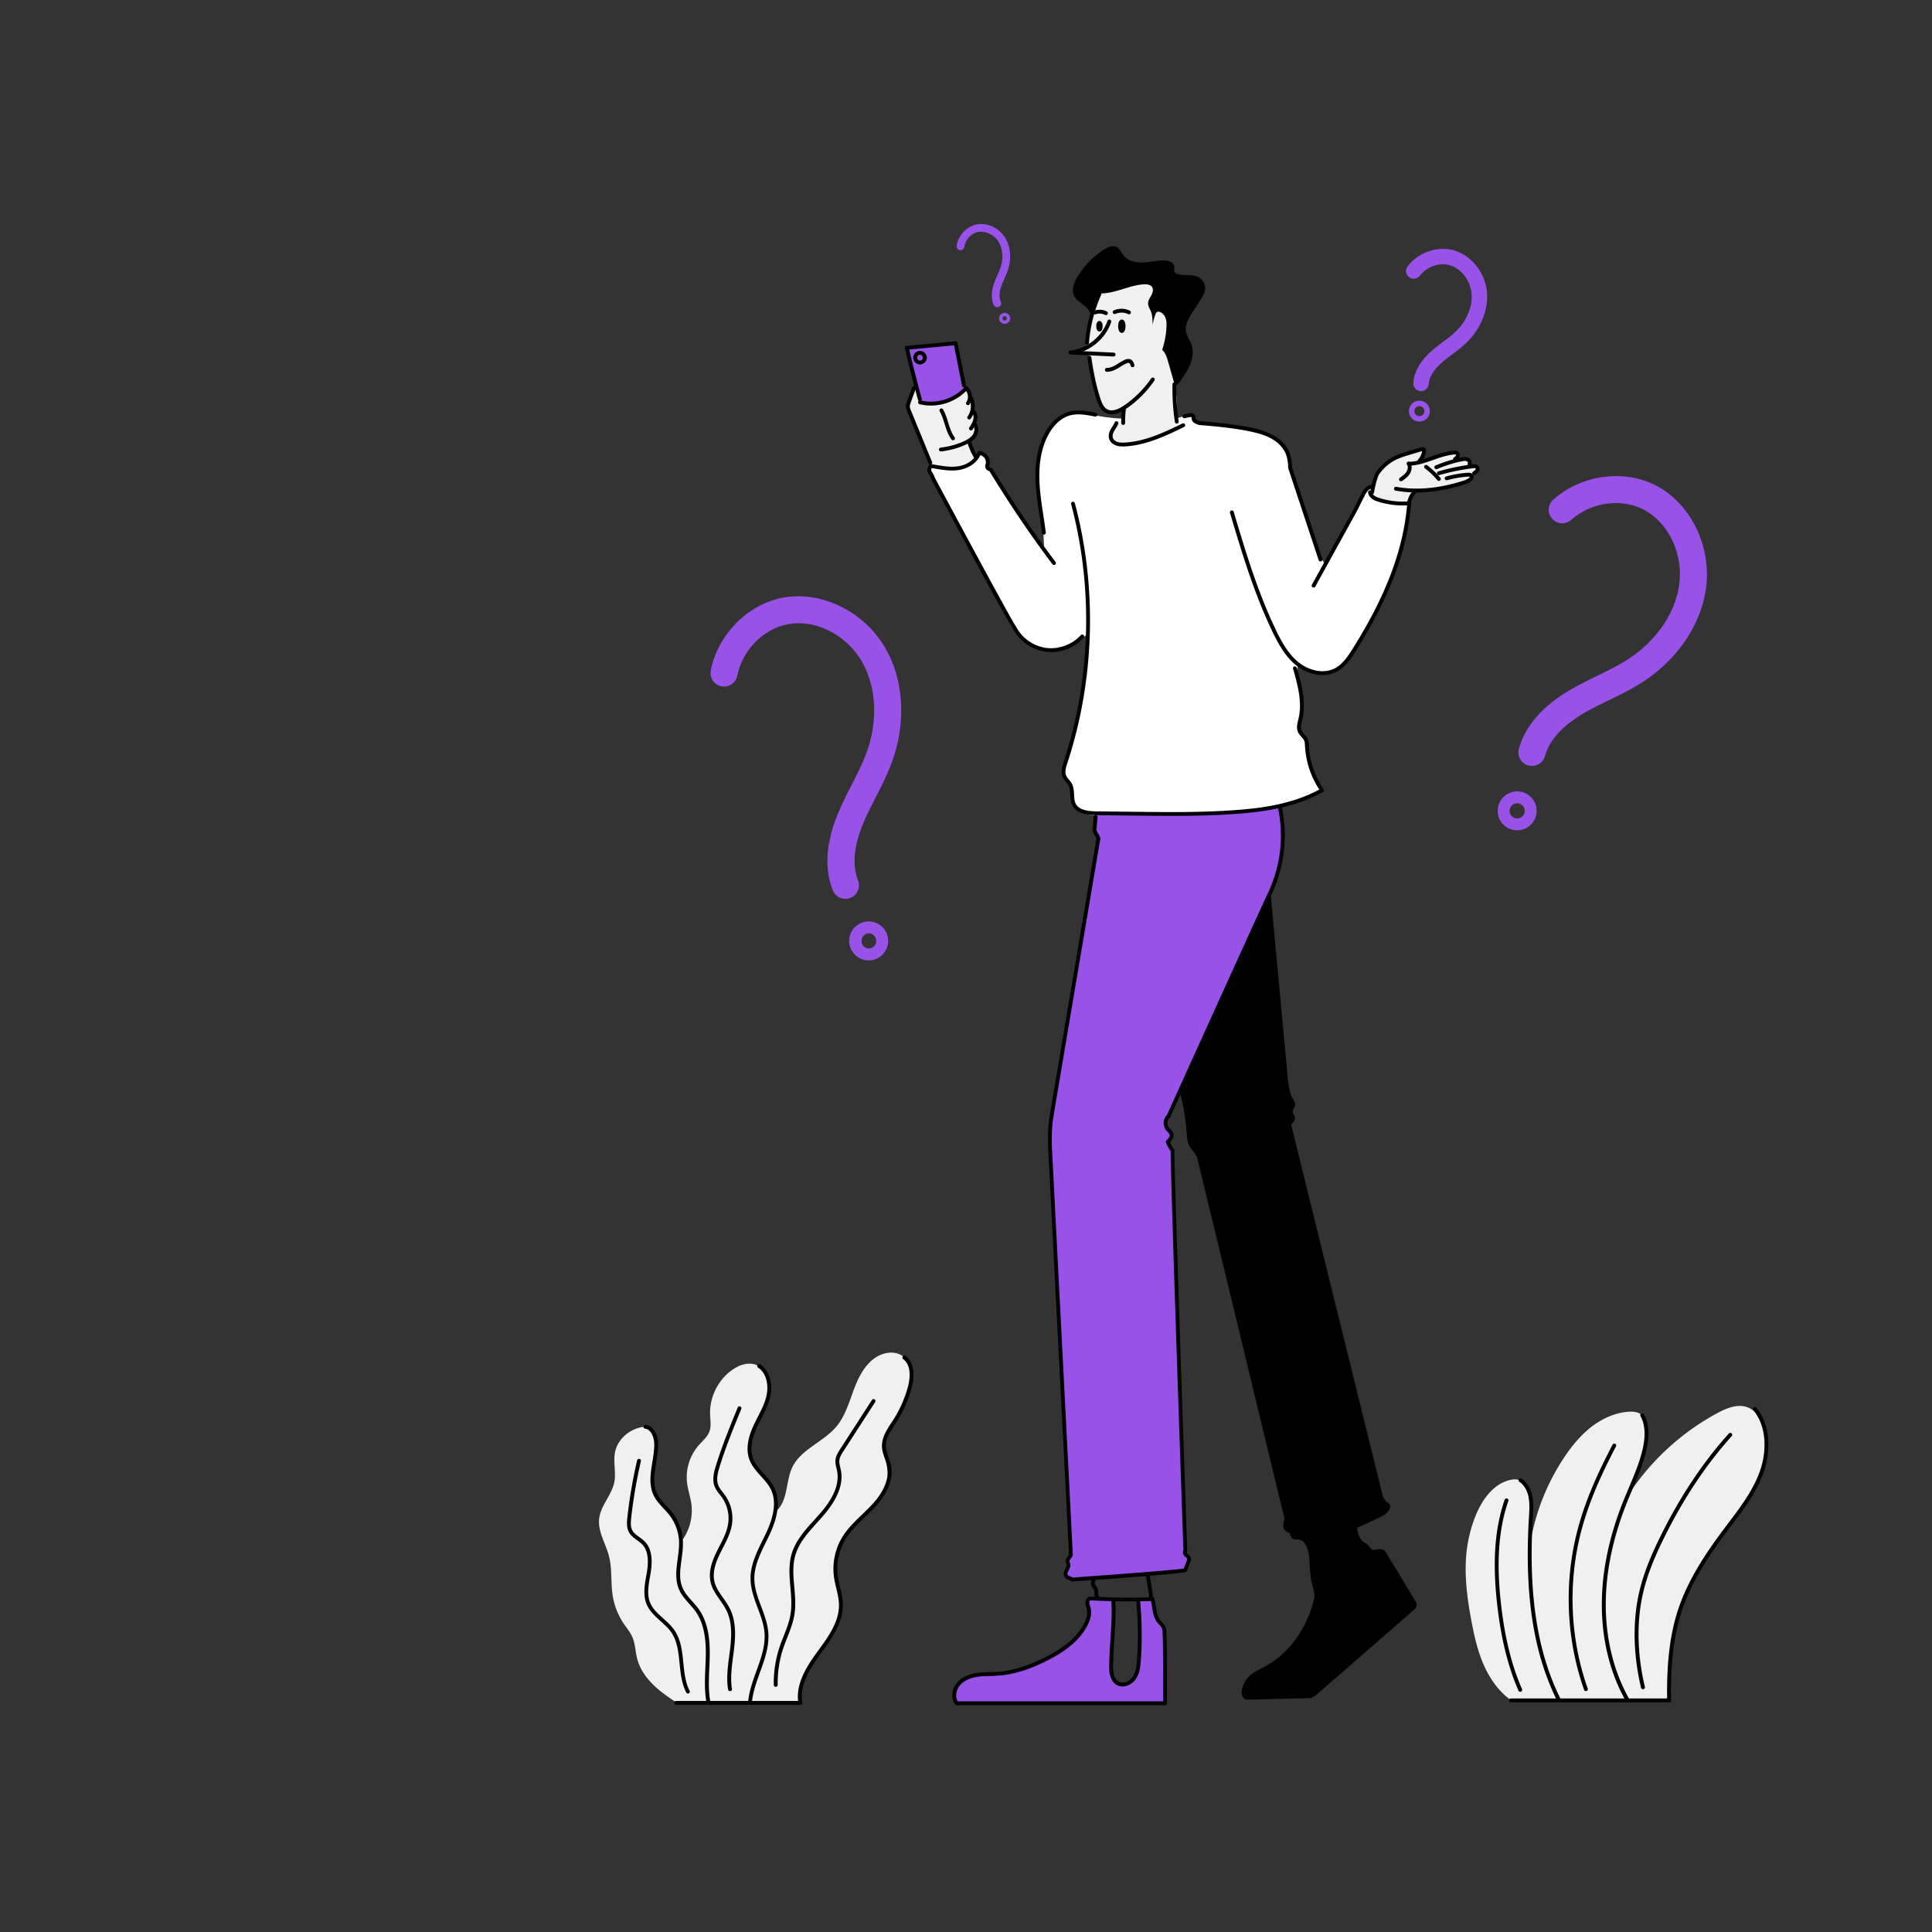
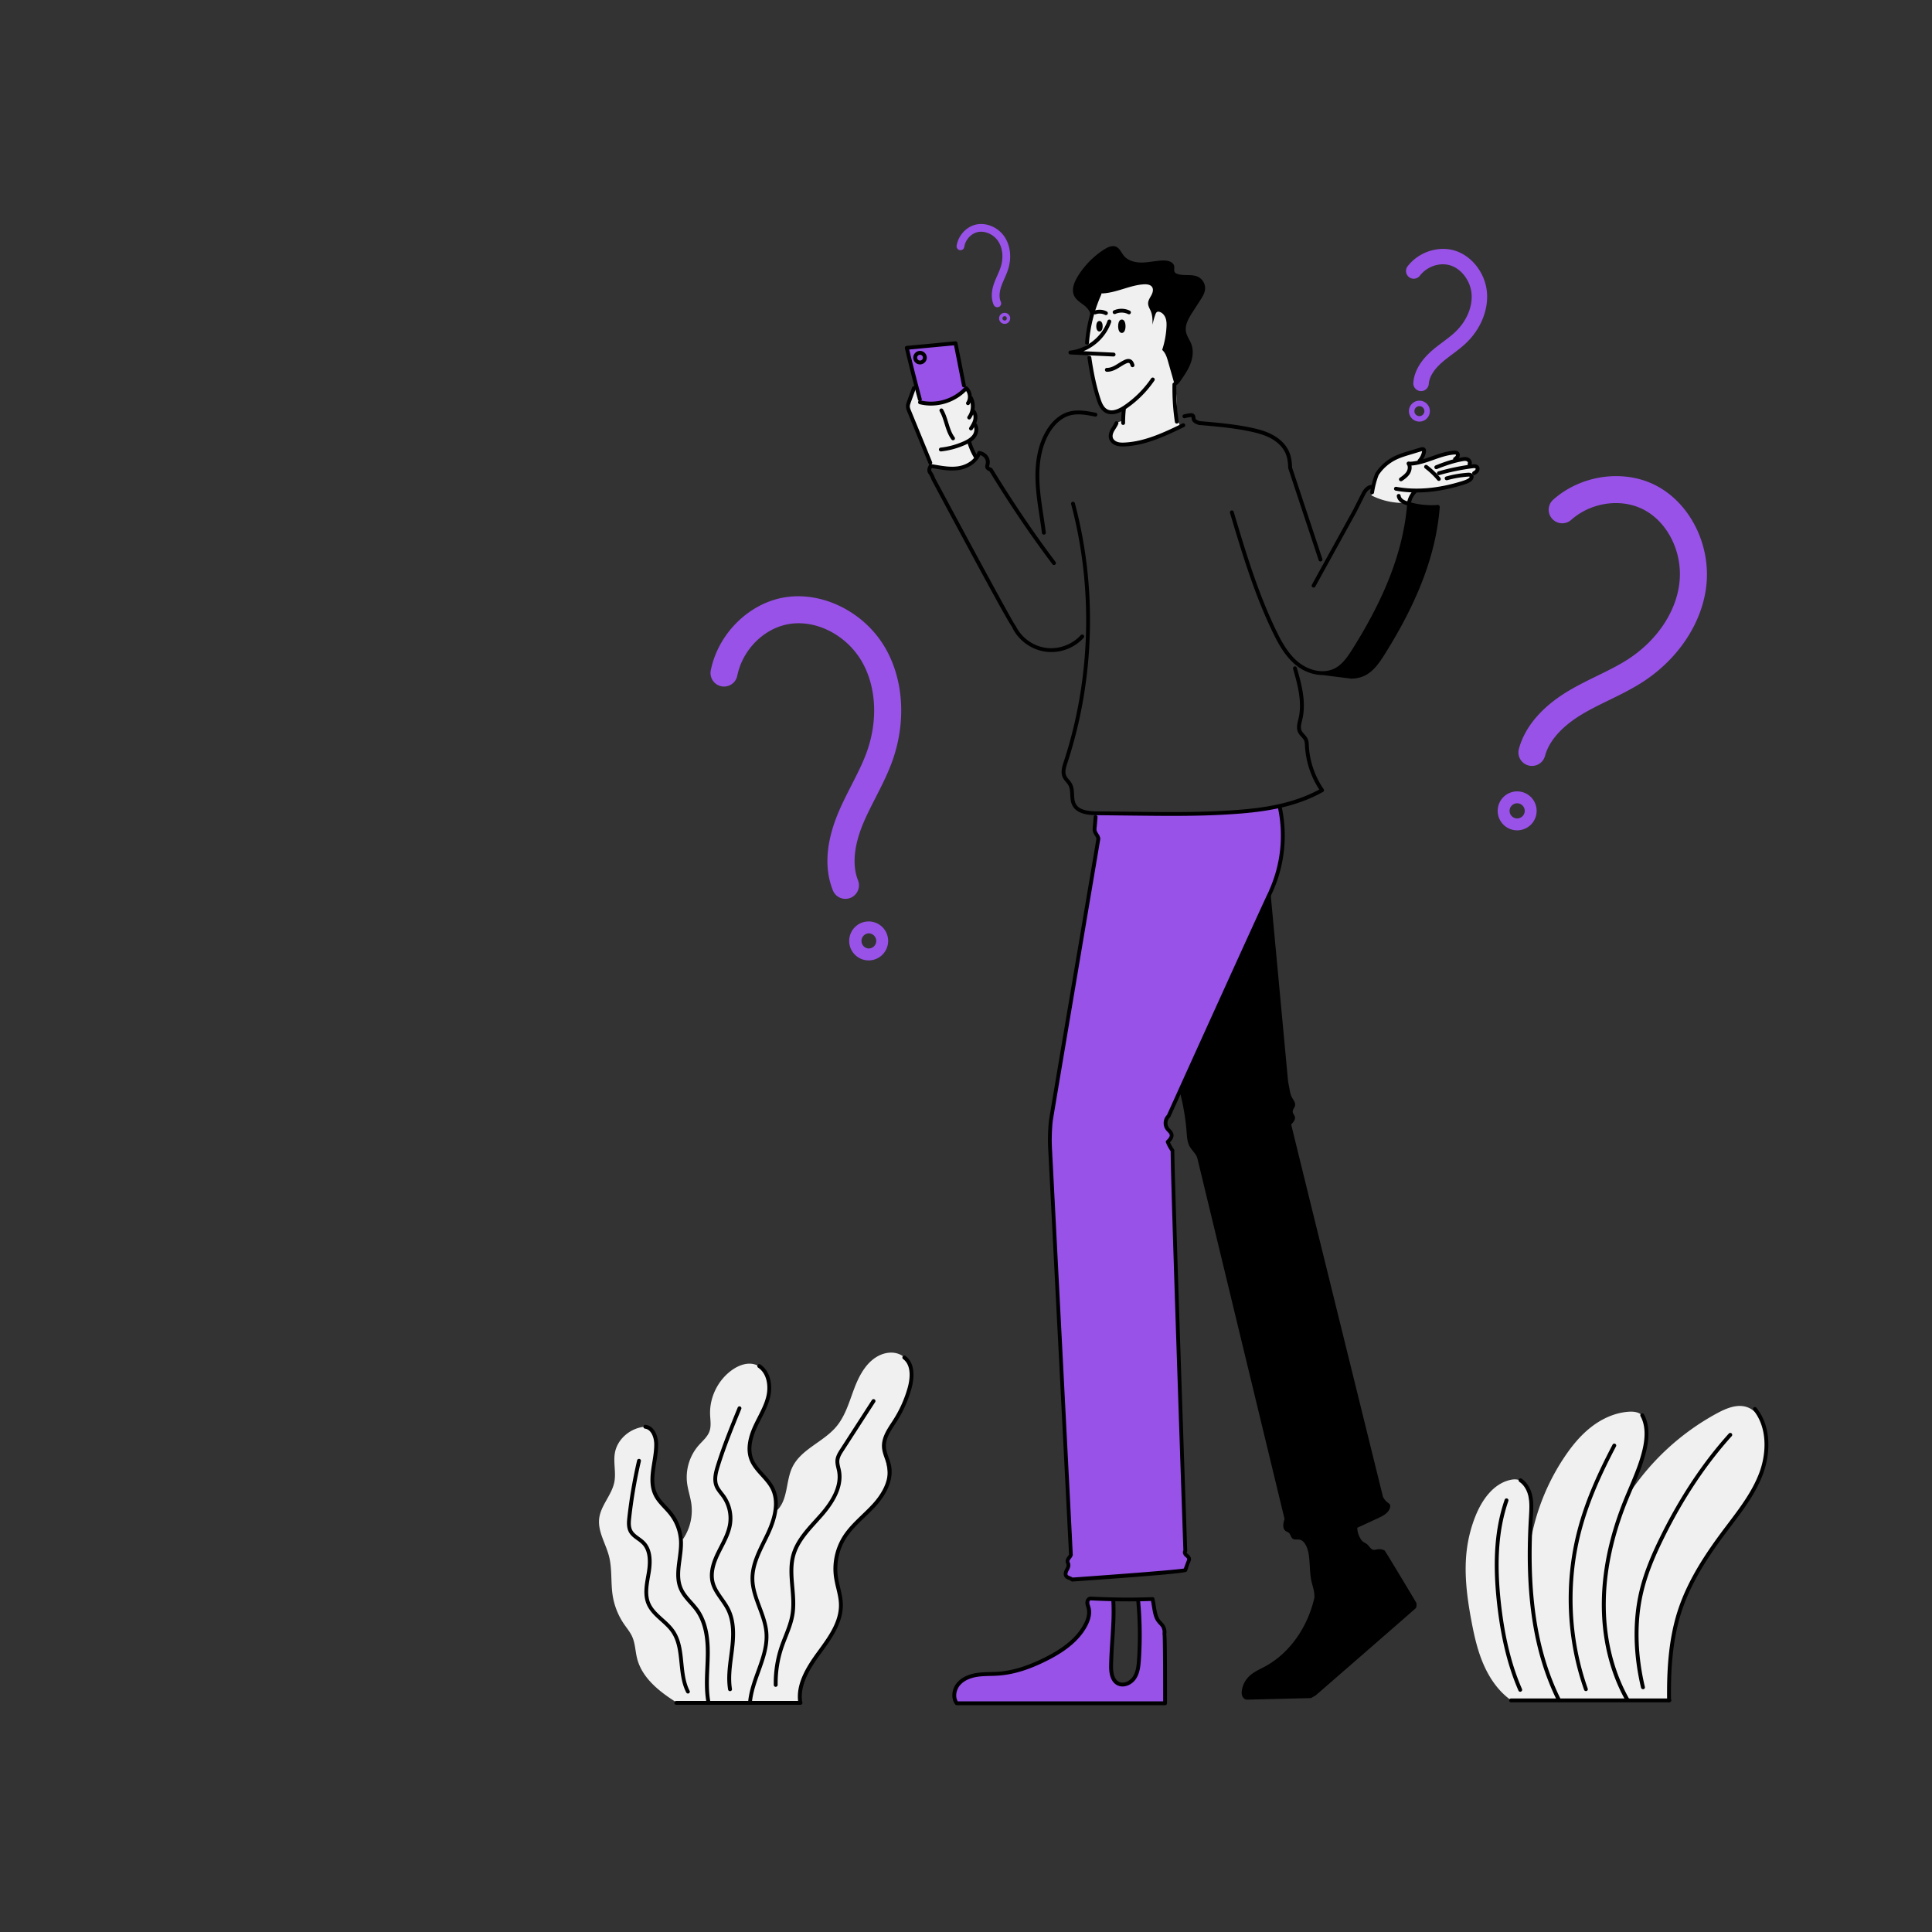
<svg xmlns="http://www.w3.org/2000/svg" width="276" height="276" fill="none">
  <rect width="100%" height="100%" fill="#333333" stroke="none" />
  <path fill="#000001" d="M155.73 45.49c.254-.651-.226-1.352-.761-1.794-.541-.441-1.193-.794-1.507-1.418-.431-.872-.028-1.921.474-2.75a12.094 12.094 0 0 1 3.826-3.907c.508-.32 1.137-.613 1.683-.37.519.232.734.828 1.093 1.27.635.778 1.728 1.015 2.733.982 1.004-.033 1.992-.287 2.991-.293.624-.005 1.397.227 1.485.845.044.287-.082.618.094.855.083.11.21.172.337.216.971.342 2.125-.028 3.036.458a1.82 1.82 0 0 1 .938 1.744c-.055.569-.37 1.077-.684 1.557l-1.11 1.722c-.546.85-1.12 1.81-.927 2.804.121.63.541 1.16.762 1.761.331.894.209 1.905-.133 2.799-.342.889-.894 1.683-1.44 2.467-.194.276-.426.58-.757.63-.48.071-.855-.409-1.037-.862-.42-1.048-.464-2.335-1.336-3.052-.205-.171-.447-.298-.63-.491-.463-.486-.458-1.231-.48-1.905-.038-1.44-.326-2.909-1.082-4.134-.756-1.226-2.037-2.18-3.477-2.308-1.43-.127-2.965.723-4.091 3.174Zm12.845 110.616a31.56 31.56 0 0 1 .939 5.602c.055.707.093 1.447.436 2.065.331.596.933 1.049 1.104 1.706 0 0 12.425 51.413 12.453 51.512-.199.596-.342 1.397.187 1.745.138.088.304.132.426.237.253.215.27.635.54.833.276.205.668.078 1.005.144.381.077.668.403.856.745.447.806.508 1.761.568 2.677.011.149.017.298.028.447.044.724.088 1.458.254 2.164.165.696.441 1.375.397 2.264-.922 4.051-3.4 7.838-7.049 9.82-.784.425-1.628.778-2.269 1.396-.54.525-.91 1.22-1.032 1.965-.049.293-.06.602.055.878.116.276.376.502.668.502l9.147-.226.657-.375s14.313-12.437 14.33-12.492a1.1 1.1 0 0 0 .044-.762s-4.477-7.507-4.532-7.463c-.32-.16-.69-.215-1.043-.155-.177.034-.354.094-.53.067-.403-.061-.596-.519-.905-.784-.21-.177-.475-.271-.679-.453a1.448 1.448 0 0 1-.282-.375c-.27-.458-.447-.972-.447-1.54l2.942-1.358c.679-.315 1.413-.685 1.689-1.38.083-.204.111-.458-.022-.635-.061-.083-.149-.138-.226-.199a2.36 2.36 0 0 1-.712-.833s-13.127-53.136-13.116-53.218c.304-.299.63-.679.525-1.088-.067-.248-.287-.442-.304-.701-.028-.315.254-.574.326-.883.099-.464-.287-.872-.497-1.297-.138-.287-.199-.608-.26-.922-.077-.42-.16-.839-.237-1.264l-2.484-26.684-12.95 28.318Z" />
-   <path fill="#fff" d="M174.299 60.687c-.866-.066-1.733-.127-2.599-.193-.332-.022-.707-.072-.9-.343-.094-.132-.127-.298-.216-.436-.193-.32-.612-.43-.982-.392-.37.04-.712.205-1.071.315-.646.204-1.33.237-2.004.26a78.066 78.066 0 0 1-3.77-.012c-1.838-.038-3.682-.088-5.492-.403-1.507-.259-3.014-.7-4.659-.408-1.099.574-2.175 1.27-2.887 2.285-.596.845-.905 1.855-1.104 2.865-.894 4.665.535 9.445.524 14.192-.944-1.054-1.705-2.258-2.462-3.45l-3.328-5.255c-.547-.861-1.099-1.733-1.844-2.429-.127-.116-.265-.237-.326-.397-.066-.16-.049-.337-.055-.513a2.15 2.15 0 0 0-.59-1.403c-.172-.176-.53-.281-.69.017-.475 1.082-1.689 1.672-2.865 1.81-1.176.139-2.363-.077-3.544-.132-.133-.006-.276-.006-.387.066-.237.16-.154.52-.049.784.176.436.348.878.524 1.314 0 0 11.482 20.755 11.559 20.866.828 1.462 2.158 2.715 3.803 3.08 1.11.242 2.28.066 3.34-.343 1.06-.403 2.026-1.026 2.948-1.683.557 2.158-.42 4.405-.249 6.972a109.68 109.68 0 0 1-2.589 10.968c-.198.684-.403 1.429-.16 2.097.133.359.381.663.547 1.005.441.922.243 2.053.673 2.981.447.96 1.502 1.518 2.55 1.678 1.049.166 2.115.005 3.174-.088 1.999-.177 4.008-.116 6.012-.061l4.979.149s10.344-.839 10.598-.867c2.926-.519 5.929-1.065 8.38-2.66-.751-.376-1.077-1.253-1.314-2.059a33.272 33.272 0 0 1-.779-3.252c-.088-.474-.171-.955-.353-1.402-.232-.557-.613-1.048-.8-1.628-.403-1.242.171-2.567.21-3.875.06-1.993-1.143-3.925-.58-5.802 1.016.674 2.186 1.21 3.406 1.17 1.209-.038 2.346-.656 3.229-1.484s1.546-1.86 2.169-2.898c3.351-5.575 5.874-11.697 6.939-18.117 0 0 .011-1.584-.011-1.623-1.706-.121-3.461-.254-4.979-1.038-.099-.05-.204-.11-.254-.21-.16-.303.265-.662.149-.982-.077-.215-.37-.276-.58-.182-.209.094-.347.293-.469.48a36.408 36.408 0 0 0-2.738 4.902c-.8 1.739-1.463 3.55-2.478 5.167-.127.204-.32.43-.552.37-.276-.067-.32-.464-.558-.624 0 0-4.36-13.06-4.405-13.038a5.676 5.676 0 0 0-1.225-3.197 5.664 5.664 0 0 0-2.854-1.887l-5.962-1.027Z" />
  <path fill="#9852E8" d="M182.8 115.059c-8.512 2.081-17.443.684-26.192 1.093-.177.701-.359 1.435-.205 2.142.133.607.519 1.203.365 1.805 0 0-6.624 39.589-6.657 39.854a16.422 16.422 0 0 0-.061 5.454s2.986 56.602 2.97 56.696c-.227.27-.464.579-.459.933 0 .132.039.259.045.392.022.524-.425 1.026-.271 1.529.083.276.337.469.607.563.271.093.563.099.85.099 0 0 15.561-1.11 15.661-1.192.237-.326.419-.69.541-1.077.066-.226.11-.486-.017-.679-.105-.165-.304-.243-.464-.347-.16-.105-.309-.304-.243-.486 0 0-1.827-57.336-1.904-57.458-.055-.408-.535-.706-.475-1.115.022-.149.116-.276.194-.403.226-.392.309-.894.11-1.297-.177-.364-.563-.624-.64-1.021-.078-.387.165-.757.397-1.077 0 0 15.114-32.761 15.114-32.86 1.264-3.616 1.523-7.568.734-11.548Zm-23.703 113.43a38.168 38.168 0 0 0-3.643.039c-.06.006-.127.011-.165.055-.05.055-.039.133-.028.204.133.757.149 1.535.055 2.297-.044.342-.11.69-.248 1.004-.182.414-.48.762-.784 1.093-2.495 2.7-5.802 4.648-9.45 5.57-1.27.121-2.534.248-3.804.37-.811.077-1.628.16-2.395.414-.773.254-1.507.706-1.949 1.385-.447.679-.557 1.612-.138 2.308l29.886.221s.011-10.649-.034-10.626c-.231-.497-.717-.834-1.021-1.292-.298-.453-.403-1.005-.502-1.546a763.15 763.15 0 0 1-.282-1.545l-2.037.165s.188 8.142.177 8.358c-.061.679-.127 1.369-.364 2.009-.238.64-.668 1.236-1.286 1.523-.619.287-1.436.188-1.872-.336-.292-.354-.381-.834-.43-1.292-.381-3.334.452-6.679.314-10.378Zm-21.18-172.886c-.497-2.23-.983-4.46-1.457-6.69l-6.834.745s1.75 7.413 1.893 7.557c.033.359.492.486.85.497 1.905.05 3.826-.64 5.548-2.109Z" />
  <path fill="#F0F0F0" d="M157.204 41.924c-1.435 2.153-1.739 4.841-1.971 7.42l-1.319.86 1.551.36s1.121 5.541 1.27 5.635c.243.922.568 1.949 1.424 2.363.767.375 1.673.116 2.484-.144a6.49 6.49 0 0 0-.022 1.761c-.447-.094-.927.105-1.242.436-.315.331-.48.784-.547 1.237-.055.408-.027.85.205 1.192.447.657 1.396.668 2.18.546 2.401-.38 4.653-1.385 6.867-2.384.166-.078.353-.171.403-.348.044-.16-.039-.326-.105-.48-.21-.492-.221-1.044-.232-1.574-.022-1.159-.05-2.318-.254-3.549l-1.043-3.66c-.166-.574-.353-1.186-.828-1.606.342-1.043.552-2.125.613-3.218.027-.436.027-.889-.116-1.303-.144-.414-.453-.795-.878-.916-.105-.028-.221-.044-.32 0-.144.066-.215.226-.271.375a9.595 9.595 0 0 0-.403 1.463c0-.646 0-1.308-.237-1.904-.154-.381-.403-.745-.397-1.16.005-.413.259-.772.458-1.137.199-.364.337-.828.116-1.175-.227-.354-.718-.414-1.137-.398-2.098.105-4.074 1.308-6.249 1.308Zm38.717 28.848c.276-1.53.608-3.157 1.717-4.245.817-.8 1.943-1.181 3.036-1.518a88.024 88.024 0 0 1 2.252-.657c.1-.028.205-.055.304-.028.281.072.298.48.177.746-.122.265-.315.54-.232.822 1.33-.397 2.666-.778 4.002-1.148.303-.083.69-.138.877.116.177.243.033.58-.11.844a4.998 4.998 0 0 1 1.071-.088c.287.006.602.06.767.293.138.193.127.452.105.69.21-.017.425-.039.624.027.198.067.381.238.392.447.016.337-.37.53-.569.8-.121.166-.177.365-.292.536-.155.232-.409.387-.657.514-.641.314-1.331.502-2.032.645a17.645 17.645 0 0 1-3.273.354c-.712.01-1.507.005-2.026.497-.37.347-.53.9-.949 1.192-.354.243-.812.248-1.237.226-1.297-.094-2.6-.38-3.947-1.065Zm-56.524-5.404c-.105.303-.37.524-.641.695-.85.541-1.866.8-2.876.817-1.01.011-2.014-.215-2.953-.585 0 0-3.146-8.065-3.146-8.214a4.078 4.078 0 0 1 1.01-2.76l.629 1.778c.055.155.111.315.232.425.16.154.392.188.613.204a7.42 7.42 0 0 0 5.586-1.915c.066-.061.155-.133.243-.105.072.022.11.1.138.171l.513 1.259c.072.182.149.364.166.557.027.315-.089.64.005.938.056.177.182.326.249.503.143.364.022.773.077 1.159.028.193.099.375.144.569a1.815 1.815 0 0 1-.437 1.59c-.176.187-.403.358-.441.612a.94.94 0 0 0 .044.37c.144.508.331.999.845 1.932Z" />
  <path fill="#000001" d="M155.294 49.255h-.022a.275.275 0 0 1-.254-.298 21.55 21.55 0 0 1 1.794-7.077.273.273 0 0 1 .365-.138.274.274 0 0 1 .138.365 20.912 20.912 0 0 0-1.75 6.9.268.268 0 0 1-.271.248Z" />
  <path fill="#000001" d="M159.081 50.928h-.011l-6.166-.293a.277.277 0 0 1-.017-.552c2.363-.248 4.554-1.993 5.327-4.245a.277.277 0 1 1 .524.182c-.645 1.883-2.136 3.406-3.963 4.151l4.322.205a.276.276 0 0 1 .265.287.29.29 0 0 1-.281.265Zm-.276 8.246c-.326 0-.624-.071-.894-.22-.674-.365-.988-1.093-1.231-1.822-.552-1.69-.977-3.593-1.325-6a.28.28 0 0 1 .232-.315.274.274 0 0 1 .314.232c.343 2.374.757 4.245 1.303 5.906.204.624.464 1.237.966 1.513.745.408 1.717-.072 2.407-.541a14.774 14.774 0 0 0 3.875-3.87.276.276 0 0 1 .386-.071c.127.088.16.259.072.386a15.353 15.353 0 0 1-4.018 4.013c-.762.524-1.469.79-2.087.79Zm9.307 1.342a.274.274 0 0 1-.271-.238 31.755 31.755 0 0 1-.342-5.382c.005-.154.127-.254.281-.27a.274.274 0 0 1 .271.281 31.231 31.231 0 0 0 .331 5.289.28.28 0 0 1-.232.314c-.011.006-.027.006-.038.006Zm-10.124-15.5a.258.258 0 0 1-.127-.033 1.69 1.69 0 0 0-1.33-.089.277.277 0 0 1-.354-.165.277.277 0 0 1 .166-.354 2.228 2.228 0 0 1 1.772.122.275.275 0 0 1-.127.519Zm3.295-.116a.326.326 0 0 1-.121-.028 2.153 2.153 0 0 0-1.816-.028.277.277 0 0 1-.364-.138.277.277 0 0 1 .138-.364 2.717 2.717 0 0 1 2.279.039.276.276 0 0 1 .127.37.268.268 0 0 1-.243.149Zm-1.021 2.66c-.32 0-.524-.375-.524-.955s.204-.955.524-.955c.32 0 .525.376.525.955 0 .58-.21.955-.525.955Z" />
  <path fill="#000001" d="M157.066 47.356c-.276 0-.453-.292-.453-.75 0-.459.177-.751.453-.751s.453.292.453.75c0 .459-.177.751-.453.751Zm1.115 5.752h-.066a.273.273 0 0 1-.265-.287c.005-.155.154-.282.287-.265.353.005.751-.116 1.236-.398.127-.077.26-.154.387-.237.292-.182.59-.37.916-.513.337-.15.624-.166.861-.05.326.155.442.513.514.734a.278.278 0 0 1-.177.348.277.277 0 0 1-.348-.177c-.055-.176-.121-.353-.226-.403-.083-.038-.227-.022-.398.061-.292.127-.563.298-.85.475a15.39 15.39 0 0 1-.397.243c-.359.204-.889.469-1.474.469Zm2.269 7.595a.273.273 0 0 1-.276-.276c0-.656.033-1.324.099-1.976a.287.287 0 0 1 .304-.248.282.282 0 0 1 .248.303 18.656 18.656 0 0 0-.099 1.922.277.277 0 0 1-.276.276Z" />
  <path fill="#000001" d="M160.373 63.778c-.299 0-.619-.027-.928-.132-.48-.166-.85-.514-.988-.928-.127-.403-.061-.866.199-1.358.077-.143.16-.281.248-.414.127-.204.249-.392.331-.596a.286.286 0 0 1 .365-.149c.138.06.204.22.149.364-.105.243-.243.459-.376.674-.077.127-.16.254-.231.38-.133.244-.265.608-.16.928.082.254.325.47.645.58.332.116.712.11 1.038.094 2.942-.144 5.763-1.513 8.253-2.722a.275.275 0 0 1 .369.127.275.275 0 0 1-.127.37c-2.539 1.231-5.415 2.627-8.467 2.777-.1 0-.21.005-.32.005Zm28.267 16.433a.266.266 0 0 1-.259-.188l-4.333-13.082c-.011-.028-.011-.055-.017-.083-.022-.905-.149-1.595-.414-2.17-.375-.816-1.115-1.556-2.075-2.075-.933-.508-1.999-.772-2.921-.971-2.395-.508-4.885-.723-7.291-.928a.268.268 0 0 1-.072-.01c-.409-.127-.894-.326-.999-.768-.017-.066-.022-.138-.033-.215-.006-.05-.011-.127-.023-.15 0 .006-.033.006-.126.012-.26.033-.536.083-.806.154a.275.275 0 0 1-.337-.198.275.275 0 0 1 .199-.337 6.43 6.43 0 0 1 .888-.166c.122-.01.354-.033.536.116.182.15.204.36.221.514.005.044.005.094.016.132.028.127.232.249.596.364 2.429.21 4.924.42 7.347.933.955.205 2.07.486 3.064 1.027.756.409 1.766 1.143 2.318 2.33.293.634.442 1.385.464 2.346l4.322 13.043a.276.276 0 0 1-.176.348.193.193 0 0 1-.089.022Z" />
-   <path fill="#000001" d="M188.933 96.434c-1.375 0-2.738-.574-3.715-1.346-1.562-1.237-2.572-3.042-3.422-4.814-2.633-5.46-4.389-11.327-6.083-17.002a.274.274 0 0 1 .187-.342.272.272 0 0 1 .342.188c1.69 5.658 3.439 11.504 6.05 16.924.823 1.711 1.789 3.45 3.268 4.615 1.331 1.049 3.439 1.706 5.15.806 1.06-.558 1.794-1.617 2.506-2.75 4.737-7.534 7.221-14.064 7.795-20.522a11.76 11.76 0 0 1-4.096-.514c-.298-.094-.613-.204-.889-.408-.326-.238-.541-.569-.579-.911a.274.274 0 1 1 .546-.06c.022.187.155.386.359.53.21.154.475.242.728.325 1.336.42 2.794.58 4.212.469a.263.263 0 0 1 .216.083.27.27 0 0 1 .077.215c-.525 6.652-3.036 13.353-7.899 21.092-.757 1.192-1.535 2.318-2.716 2.942a4.471 4.471 0 0 1-2.037.48Z" />
+   <path fill="#000001" d="M188.933 96.434c-1.375 0-2.738-.574-3.715-1.346-1.562-1.237-2.572-3.042-3.422-4.814-2.633-5.46-4.389-11.327-6.083-17.002a.274.274 0 0 1 .187-.342.272.272 0 0 1 .342.188c1.69 5.658 3.439 11.504 6.05 16.924.823 1.711 1.789 3.45 3.268 4.615 1.331 1.049 3.439 1.706 5.15.806 1.06-.558 1.794-1.617 2.506-2.75 4.737-7.534 7.221-14.064 7.795-20.522c-.298-.094-.613-.204-.889-.408-.326-.238-.541-.569-.579-.911a.274.274 0 1 1 .546-.06c.022.187.155.386.359.53.21.154.475.242.728.325 1.336.42 2.794.58 4.212.469a.263.263 0 0 1 .216.083.27.27 0 0 1 .077.215c-.525 6.652-3.036 13.353-7.899 21.092-.757 1.192-1.535 2.318-2.716 2.942a4.471 4.471 0 0 1-2.037.48Z" />
  <path fill="#000001" d="M187.658 83.937a.274.274 0 0 1-.132-.033.279.279 0 0 1-.111-.375l5.885-10.67 1.115-2.209c.127-.259.292-.58.524-.844.281-.32.629-.508.983-.535.154-.017.281.104.298.253a.273.273 0 0 1-.254.293c-.205.017-.425.144-.608.348-.171.198-.298.436-.447.728l-1.12 2.22-5.89 10.68a.282.282 0 0 1-.243.144Z" />
  <path fill="#000001" d="M196.021 70.606c-.017 0-.034 0-.045-.005a.276.276 0 0 1-.226-.32c.171-1.016.392-1.833.707-2.644a.188.188 0 0 1 .027-.05 6.815 6.815 0 0 1 2.65-2.374c.679-.336 1.38-.557 2.158-.79l1.623-.49c.116-.033.414-.127.64.071.21.183.166.459.149.58a2.918 2.918 0 0 1-.717 1.446.278.278 0 0 1-.409-.375c.293-.32.497-.729.574-1.16.006-.021.006-.044.006-.055-.022.006-.05.011-.094.023l-1.623.49c-.756.227-1.435.437-2.07.757a6.29 6.29 0 0 0-2.423 2.158c-.298.768-.502 1.54-.663 2.507a.262.262 0 0 1-.264.231Z" />
  <path fill="#000001" d="M201.314 66.522a.28.28 0 0 1-.276-.27.274.274 0 0 1 .271-.282c1.109-.028 2.153-.392 3.257-.784.993-.354 2.02-.712 3.102-.8.127-.012.53-.045.756.242.155.199.166.497.022.75-.116.194-.276.31-.414.415a.274.274 0 0 1-.386-.06.274.274 0 0 1 .06-.387.88.88 0 0 0 .265-.249c.034-.055.034-.115.022-.132 0 0-.044-.055-.27-.033-1.01.083-2.004.43-2.964.773-1.099.386-2.23.789-3.428.817h-.017Z" />
  <path fill="#000001" d="M205.184 67.024a.276.276 0 0 1-.105-.53c1.386-.563 2.561-.927 3.704-1.143.254-.044.629-.116.972.033a.873.873 0 0 1 .469.52.647.647 0 0 1-.05.535.273.273 0 0 1-.375.1.272.272 0 0 1-.1-.376c.011-.022.011-.05 0-.089a.314.314 0 0 0-.165-.182c-.171-.077-.403-.044-.646 0-1.104.21-2.247.563-3.594 1.11a.297.297 0 0 1-.11.022Z" />
  <path fill="#000001" d="M205.559 67.88a.276.276 0 0 1-.077-.541 32.255 32.255 0 0 1 4.857-1c.183-.022.668-.077.917.276.182.26.11.597-.039.812-.138.188-.315.298-.475.397-.127.083-.309.05-.386-.082a.268.268 0 0 1 .077-.376c.144-.088.265-.165.331-.26.045-.066.05-.148.034-.176-.017-.028-.089-.077-.392-.044a31.9 31.9 0 0 0-4.77.977c-.027.016-.055.016-.077.016Z" />
  <path fill="#000001" d="M202.363 70.352a16.54 16.54 0 0 1-2.992-.264.275.275 0 0 1 .1-.541c2.843.518 6 .242 9.384-.812.359-.11.673-.22.933-.397.116-.083.176-.194.176-.227 0 0-.055-.044-.259-.022a15.55 15.55 0 0 0-2.964.508.281.281 0 0 1-.343-.193.273.273 0 0 1 .194-.337 15.878 15.878 0 0 1 3.069-.53c.375-.033.634.061.772.287.216.348-.016.746-.325.966-.331.227-.69.348-1.088.475-2.329.723-4.554 1.087-6.657 1.087Z" />
  <path fill="#000001" d="M201.304 72.058c-.017 0-.034 0-.056-.006a.277.277 0 0 1-.22-.325 3.347 3.347 0 0 1 .861-1.662.273.273 0 0 1 .392-.005c.11.105.116.281.005.392a2.771 2.771 0 0 0-.717 1.385.267.267 0 0 1-.265.221Zm4.244-3.356a.27.27 0 0 1-.209-.1 11.001 11.001 0 0 0-1.778-1.694.28.28 0 0 1-.055-.386.28.28 0 0 1 .386-.056c.685.52 1.314 1.12 1.866 1.783a.272.272 0 0 1-.033.387.272.272 0 0 1-.177.066Zm-5.409.05a.284.284 0 0 1-.227-.11c-.088-.128-.077-.288.05-.376.381-.27.745-.53.961-.861.182-.282.281-.718.077-1.022a.275.275 0 1 1 .458-.303c.342.513.21 1.187-.072 1.628-.276.425-.679.712-1.071.988a.346.346 0 0 1-.176.056Zm-51.016 7.623a.284.284 0 0 1-.276-.243c-.099-.817-.226-1.634-.348-2.451-.243-1.579-.486-3.213-.557-4.847-.127-2.909.375-5.348 1.484-7.236.812-1.402 1.944-2.38 3.18-2.755 1.33-.403 2.777-.11 3.936.127a.273.273 0 0 1 .215.326.278.278 0 0 1-.326.215c-1.159-.232-2.473-.497-3.67-.138-1.099.331-2.115 1.22-2.86 2.5-1.054 1.8-1.529 4.135-1.407 6.94.066 1.6.314 3.218.552 4.785.127.823.248 1.645.353 2.468a.282.282 0 0 1-.243.309h-.033Zm1.06 16.775a6.06 6.06 0 0 1-.828-.055c-2.01-.282-3.82-1.579-4.72-3.395l.033-.017c-.541-.695-2.489-4.156-11.597-21.163-.1-.287-.21-.525-.359-.745-.088-.133-.155-.232-.193-.354-.122-.386.071-.762.187-.982a.27.27 0 0 1 .287-.144l.597.1c1.07.182 2.174.375 3.229.226 1.352-.188 2.451-.977 2.804-2.01a.274.274 0 0 1 .309-.182c.541.1.977.381 1.231.79.232.37.293.817.177 1.236-.028.1-.05.155-.045.188 0 .011.023.1.332.199.06.022.116.06.149.116 2.953 4.824 5.901 9.18 9.014 13.314a.275.275 0 0 1-.055.386.275.275 0 0 1-.387-.055c-3.108-4.123-6.05-8.468-8.992-13.276-.215-.082-.585-.259-.613-.656a1.036 1.036 0 0 1 .056-.343 1.011 1.011 0 0 0-.105-.822 1.195 1.195 0 0 0-.646-.486c-.497 1.104-1.7 1.932-3.152 2.136-1.143.16-2.291-.038-3.4-.226l-.387-.066c-.06.138-.099.276-.066.38.017.05.055.106.094.172l.033.05c.171.264.309.546.403.833 4.344 8.103 10.968 20.374 11.482 21.07a.28.28 0 0 1 .066.088 5.73 5.73 0 0 0 4.3 3.097c1.805.248 3.753-.464 4.973-1.816a.284.284 0 0 1 .392-.022.278.278 0 0 1 .022.392c-1.159 1.297-2.881 2.042-4.625 2.042Z" />
  <path fill="#000001" d="M167.355 116.555c-1.76 0-3.505-.022-5.233-.039l-5.475-.061c-1.276-.016-2.821-.187-3.445-1.38-.254-.485-.281-1.021-.309-1.54-.022-.496-.05-.96-.265-1.347-.088-.16-.215-.309-.342-.463-.166-.199-.342-.403-.458-.657-.354-.762-.072-1.623.138-2.252 3.869-11.763 4.245-24.835 1.054-36.791a.276.276 0 0 1 .193-.337.276.276 0 0 1 .337.193c3.218 12.062 2.837 25.243-1.065 37.111-.232.701-.403 1.325-.161 1.844.089.188.232.359.381.536.144.171.287.342.403.552.276.496.304 1.048.331 1.589.023.481.045.933.243 1.314.486.933 1.839 1.065 2.959 1.082l5.476.061c4.653.055 9.467.11 14.28-.238 3.792-.27 8.175-.833 12.072-2.942a12.621 12.621 0 0 1-2.042-6.215l-.006-.083c-.011-.26-.027-.502-.115-.707-.083-.187-.232-.353-.392-.524-.177-.193-.359-.392-.475-.651-.271-.58-.116-1.215.022-1.778l.055-.237c.552-2.379-.193-4.963-.789-7.044a.276.276 0 0 1 .53-.155c.618 2.142 1.385 4.809.8 7.32l-.055.243c-.121.497-.243 1.01-.055 1.419.083.182.232.342.381.513.182.199.369.403.485.673.133.299.149.619.16.9l.006.083c.11 2.186.861 4.377 2.114 6.182a.286.286 0 0 1 .044.221.268.268 0 0 1-.132.177c-4.052 2.28-8.628 2.876-12.564 3.152-3.041.221-6.083.276-9.086.276Z" />
  <path fill="#000001" d="M153.153 225.917a.281.281 0 0 1-.199-.083c-.066-.066-.177-.11-.298-.154-.188-.072-.398-.155-.547-.359-.143-.199-.254-.563.045-1.137l.033-.066c.11-.205.22-.42.182-.591-.011-.05-.028-.088-.044-.133a1.061 1.061 0 0 1-.083-.276c-.039-.331.149-.585.303-.789.067-.088.127-.171.172-.248-.094-2.076-2.921-56.994-2.954-57.557a26.918 26.918 0 0 1 .083-4.416c0-.144 4.251-25.288 6.79-40.291-.022-.149-.122-.298-.221-.453-.11-.176-.237-.375-.293-.612a1.787 1.787 0 0 1-.011-.563l.133-1.491a.27.27 0 0 1 .298-.248.273.273 0 0 1 .248.298l-.132 1.496c-.017.132-.028.27 0 .392.033.138.121.281.215.43.133.205.282.442.309.735v.071c-.066.398-6.723 39.717-6.795 40.296a25.745 25.745 0 0 0-.083 4.328c2.965 57.596 2.959 57.645 2.948 57.69-.077.215-.188.358-.282.48-.132.171-.209.281-.198.386a.723.723 0 0 0 .044.138c.028.072.055.144.072.221.082.364-.094.695-.232.96l-.033.067c-.061.121-.193.414-.089.563.056.071.166.116.298.171.127.05.265.105.387.193 5.945-.42 14.771-1.082 15.897-1.292l.409-1.082c.044-.11.088-.231.066-.309-.016-.071-.11-.154-.21-.237a6.671 6.671 0 0 0-.127-.11c-.132-.127-.27-.348-.27-.586 0-.099.022-.193.072-.27-1.667-48.521-1.827-55.857-1.816-57.016a6.062 6.062 0 0 1-.674-1.242.274.274 0 0 1 .066-.304c.276-.265.519-.541.464-.8-.033-.149-.16-.276-.303-.431a3.116 3.116 0 0 1-.232-.259c-.486-.629-.414-1.595.149-2.147 12.48-27.529 14.286-31.448 14.595-32.044l-.017-.006a19.072 19.072 0 0 0 1.27-11.868.268.268 0 0 1 .209-.325.267.267 0 0 1 .326.21 19.59 19.59 0 0 1-1.303 12.21l-.016.033c-.315.607-9.671 21.213-14.59 32.066a.33.33 0 0 1-.066.093c-.392.348-.447 1.027-.127 1.441.055.077.127.144.193.215.177.183.376.398.442.696.11.502-.226.922-.486 1.187.16.364.354.706.574 1.01a.283.283 0 0 1 .05.21c-.066 1.071 1.17 37.817 1.838 57.154a.295.295 0 0 1-.083.21c.006.011.039.099.111.171.033.033.066.06.105.093.143.122.32.276.386.525.061.248-.022.475-.083.64l-.458 1.215a.2.2 0 0 1-.027.049c-.1.149-.221.337-16.411 1.474.022-.022.016-.022.011-.022Z" />
-   <path fill="#000001" d="M156.806 228.517a.272.272 0 0 1-.204-.094c-.232-.259-.248-.579-.265-.867-.011-.171-.016-.336-.071-.458-.034-.077-.089-.149-.144-.232-.094-.132-.204-.281-.254-.474-.083-.337.055-.663.16-.894a.278.278 0 0 1 .364-.144.28.28 0 0 1 .144.364c-.094.216-.166.392-.127.541.022.089.088.177.16.282.072.094.149.204.204.331.094.215.105.447.116.657.011.221.022.408.122.524a.279.279 0 0 1-.022.392.254.254 0 0 1-.183.072Zm7.607-.006a.273.273 0 0 1-.276-.276c0-.397-.06-.8-.121-1.181l-.088-.574c-.061-.353-.116-.718-.177-1.082l-.028-.182a.276.276 0 0 1 .232-.315.276.276 0 0 1 .315.232l.027.182c.056.359.116.724.177 1.082l.088.574c.067.398.133.828.133 1.264a.286.286 0 0 1-.282.276Z" />
  <path fill="#000001" d="M166.444 243.598h-29.769a.29.29 0 0 1-.226-.116c-.63-.872-.503-2.214.298-3.125.795-.905 1.981-1.242 2.832-1.369.629-.088 1.264-.104 1.882-.121.386-.011.767-.017 1.154-.044 2.02-.149 4.189-.812 6.629-2.037 2.848-1.424 4.62-2.948 5.581-4.78.441-.845.579-1.585.419-2.208-.016-.072-.038-.144-.06-.216-.061-.193-.127-.408-.127-.64 0-.397.276-.839.717-.856 3.235.161 6.127.183 8.865.078.133 0 .254.088.282.22.083.387.143.746.193 1.077.138.817.243 1.468.602 1.943.072.094.16.188.243.276.121.132.248.265.358.425.26.392.37.872.299 1.33h-.006c.072.569.105 2.528.105 9.892a.269.269 0 0 1-.271.271Zm-29.62-.552h29.344c0-3.699-.022-9.053-.082-9.572a.262.262 0 0 1-.011-.133 1.354 1.354 0 0 0-.21-.938 3.007 3.007 0 0 0-.304-.359 3.715 3.715 0 0 1-.276-.32c-.447-.585-.563-1.292-.712-2.186-.044-.259-.088-.53-.143-.828-2.683.1-5.515.072-8.656-.088-.066.005-.16.16-.16.303 0 .149.05.31.105.481.028.082.05.16.072.243.199.761.038 1.633-.464 2.605-1.336 2.556-3.963 4.09-5.823 5.023-2.507 1.259-4.742 1.943-6.84 2.092-.392.028-.784.039-1.176.05-.601.017-1.219.028-1.816.116-.761.11-1.816.403-2.495 1.181-.535.596-.783 1.606-.353 2.33Z" />
  <path fill="#000001" d="M160.361 240.926c-.281 0-.563-.066-.828-.215-1.12-.635-1.093-2.269-1.082-2.805.017-1.203.1-2.423.177-3.604.122-1.871.248-3.803.133-5.691a.273.273 0 0 1 .259-.293.274.274 0 0 1 .293.26c.121 1.926-.011 3.875-.133 5.763a77.644 77.644 0 0 0-.177 3.577c-.022 1.242.243 1.998.806 2.318.668.375 1.574-.05 2.004-.685.469-.695.569-1.606.624-2.478.188-2.799.149-5.63-.116-8.418a.273.273 0 0 1 .248-.298.273.273 0 0 1 .298.248c.265 2.815.304 5.68.116 8.507-.06.949-.171 1.943-.723 2.754-.403.602-1.153 1.06-1.899 1.06ZM132.899 66.383a.274.274 0 0 1-.253-.17c-1-2.446-2.004-4.891-3.009-7.337-.11-.27-.215-.535-.215-.833 0-.254.083-.492.154-.696l.724-1.987a.276.276 0 1 1 .518.188l-.712 1.96c-.071.204-.132.375-.132.535 0 .199.072.392.171.623 1.005 2.446 2.009 4.891 3.008 7.337a.276.276 0 0 1-.254.38Z" />
  <path fill="#000001" d="M132.993 57.938a6.774 6.774 0 0 1-1.628-.199.283.283 0 0 1-.204-.336.281.281 0 0 1 .336-.205c2.258.558 4.737-.199 6.321-1.926a.277.277 0 0 1 .386-.022c.69.618.823 1.739.304 2.506a.27.27 0 0 1-.381.072.271.271 0 0 1-.072-.381c.315-.464.287-1.132-.038-1.585a7.143 7.143 0 0 1-5.024 2.076Z" />
  <path fill="#000001" d="M138.458 59.925a.28.28 0 0 1-.226-.442 2.507 2.507 0 0 0 .248-2.478.27.27 0 0 1 .133-.364.27.27 0 0 1 .364.132 3.04 3.04 0 0 1-.303 3.042.263.263 0 0 1-.216.11Z" />
  <path fill="#000001" d="M138.707 61.482a.248.248 0 0 1-.138-.039c-.127-.083-.177-.237-.094-.364.254-.398.469-.745.563-1.132.072-.315.061-.745-.199-1.021a.279.279 0 0 1 .011-.392.278.278 0 0 1 .392.011c.348.37.469.944.331 1.53-.11.474-.364.877-.612 1.263a.3.3 0 0 1-.254.144Z" />
  <path fill="#000001" d="M134.412 64.49a.28.28 0 0 1-.276-.243.277.277 0 0 1 .243-.303 10.972 10.972 0 0 0 3.246-.878c.469-.21.988-.48 1.313-.922.26-.353.381-.938.1-1.325a.274.274 0 0 1 .06-.386.276.276 0 0 1 .387.06c.441.602.287 1.453-.1 1.977-.403.552-1.032.878-1.534 1.098-1.082.48-2.23.79-3.411.922h-.028Z" />
  <path fill="#000001" d="M139.408 65.567a.288.288 0 0 1-.238-.133 9.49 9.49 0 0 1-.966-2.191.275.275 0 0 1 .188-.343.272.272 0 0 1 .342.188c.215.718.519 1.413.911 2.06a.278.278 0 0 1-.094.38.267.267 0 0 1-.143.039Zm-3.257-2.672a.28.28 0 0 1-.221-.11c-.508-.674-.751-1.48-.993-2.253-.194-.629-.381-1.23-.69-1.766a.271.271 0 0 1 .099-.375.272.272 0 0 1 .375.099c.342.59.547 1.247.74 1.882.237.762.458 1.485.905 2.087a.275.275 0 0 1-.055.386.275.275 0 0 1-.16.05Zm-4.747-5.575a.276.276 0 0 1-.265-.205 229.173 229.173 0 0 1-1.866-7.358.297.297 0 0 1 .044-.226.287.287 0 0 1 .199-.116l6.966-.657c.138-.022.271.083.298.221l1.192 6.028a.28.28 0 0 1-.215.326.28.28 0 0 1-.326-.216l-1.142-5.785-6.403.602a231.992 231.992 0 0 0 1.788 7.038.271.271 0 0 1-.193.337c-.028.01-.055.01-.077.01Z" />
  <path fill="#000001" d="M131.431 52.06a.97.97 0 0 1-.966-.967.97.97 0 0 1 .966-.966.97.97 0 0 1 .966.966.97.97 0 0 1-.966.966Zm0-1.38a.417.417 0 0 0-.414.413c0 .226.188.414.414.414a.417.417 0 0 0 .414-.414.417.417 0 0 0-.414-.414Z" />
  <path fill="#F0F0F0" d="M96.82 243.311c-2.517-1.557-5.094-3.544-5.812-6.415-.254-1.021-.26-2.114-.69-3.074-.293-.663-.767-1.22-1.176-1.816a10.01 10.01 0 0 1-1.623-4.113c-.281-1.838-.055-3.748-.513-5.553-.464-1.821-1.628-3.544-1.408-5.409.221-1.877 1.8-3.351 2.164-5.206.265-1.363-.16-2.787.078-4.156.347-2.026 2.285-3.66 4.46-3.765 1.264.624 1.573 2.307 1.38 3.704-.194 1.396-.729 2.776-.547 4.179.21 1.606 1.314 2.92 2.313 4.195 1 1.275 1.97 2.749 2.076 4.068a7.292 7.292 0 0 0 1.247-5.084c-.138-1.021-.491-1.998-.618-3.019a6.945 6.945 0 0 1 1.65-5.36c.563-.641 1.264-1.209 1.551-2.01.276-.767.116-1.611.089-2.428-.083-2.473 1.159-4.957 3.19-6.37.928-.646 2.109-1.082 3.191-.762 1.606.48 2.335 2.445 2.092 4.101-.243 1.656-1.176 3.113-1.91 4.62-.734 1.507-1.281 3.263-.707 4.83.481 1.314 1.651 2.23 2.44 3.384.779 1.132 1.193 2.512 1.314 3.87 1.54-1.563 1.192-4.157 2.147-6.133 1.253-2.578 4.427-3.583 6.271-5.78 1.308-1.551 1.855-3.582 2.578-5.481.723-1.899 1.772-3.847 3.61-4.714.966-.458 2.158-.552 3.091-.022.723.414 1.215 1.17 1.441 1.971.563 2.014-.436 4.112-1.518 5.906-1.082 1.794-2.324 3.654-2.291 5.746.017 1.171.442 2.313.436 3.483-.016 2.33-1.694 4.284-3.356 5.918-1.661 1.634-3.494 3.345-3.963 5.625-.53 2.578.833 5.211.546 7.822-.27 2.462-1.932 4.504-3.389 6.502-1.457 2.004-2.826 4.378-2.385 6.812l-17.449-.066Zm119.039-.425c-1.761-1.248-3.036-3.086-3.902-5.062-.867-1.976-1.347-4.096-1.745-6.216-.657-3.477-1.12-7.049-.623-10.56a19.432 19.432 0 0 1 1.175-4.421c.917-2.307 2.512-4.615 4.924-5.194.453-.111.938-.149 1.369.022.933.37 1.242 1.523 1.375 2.517.264 1.932.358 3.891.347 5.564a31.39 31.39 0 0 1 4.654-11.299c1.087-1.634 2.346-3.186 3.897-4.389 1.551-1.203 3.422-2.053 5.387-2.175.701-.044 1.502.055 1.927.613.193.254.276.574.336.889.348 1.876-.149 3.803-.712 5.63-.552 1.789-1.17 3.56-2.042 5.377a35.083 35.083 0 0 1 13.11-12.31c1.325-.712 2.881-1.352 4.295-.834 1.164.425 1.937 1.563 2.346 2.733 1.059 3.036.143 6.447-1.458 9.235-1.601 2.787-3.842 5.144-5.718 7.755-4.582 6.382-6.9 14.352-6.453 22.191l-22.489-.066Z" />
  <path fill="#000001" d="M114.38 243.542H96.616a.273.273 0 0 1-.276-.276c0-.154.122-.276.276-.276h17.764a.277.277 0 0 1 0 .552Z" />
  <path fill="#000001" d="M101.192 243.404a.272.272 0 0 1-.27-.226c-.298-1.639-.226-3.323-.155-4.951.028-.591.05-1.182.061-1.767.028-1.755-.094-4.311-1.446-6.232-.27-.386-.596-.751-.91-1.104-.542-.607-1.105-1.242-1.447-2.015-.624-1.396-.414-2.925-.215-4.405.11-.822.226-1.672.198-2.478a6.632 6.632 0 0 0-1.396-3.803c-.249-.32-.536-.63-.817-.928-.514-.552-1.049-1.12-1.391-1.821-.745-1.507-.47-3.185-.21-4.808.138-.845.276-1.717.27-2.545-.01-1.027-.463-2.12-1.308-2.224a.273.273 0 0 1-.237-.31.274.274 0 0 1 .309-.237c1.214.149 1.783 1.54 1.794 2.766.005.877-.138 1.772-.282 2.638-.259 1.606-.507 3.124.16 4.471.31.63.79 1.143 1.303 1.689.287.31.585.624.85.966a7.196 7.196 0 0 1 1.507 4.124c.033.856-.088 1.728-.198 2.572-.2 1.469-.392 2.854.17 4.107.31.696.818 1.27 1.359 1.871.325.365.662.746.955 1.154 1.44 2.054 1.573 4.725 1.545 6.563a62.322 62.322 0 0 1-.061 1.783c-.071 1.601-.143 3.252.144 4.83a.275.275 0 0 1-.221.32h-.061Zm-2.914-1.473a.27.27 0 0 1-.243-.149c-.662-1.287-.811-2.755-.955-4.174-.166-1.633-.32-3.174-1.192-4.432-.409-.585-.972-1.093-1.513-1.579-.778-.695-1.579-1.418-1.998-2.418-.541-1.302-.293-2.715-.05-4.084l.083-.475c.315-1.899.094-3.207-.673-4.002a5.31 5.31 0 0 0-.729-.591c-.43-.309-.872-.629-1.148-1.12-.364-.663-.315-1.436-.232-2.17a69.67 69.67 0 0 1 1.391-8.114.27.27 0 0 1 .331-.204.27.27 0 0 1 .205.331 69.726 69.726 0 0 0-1.38 8.048c-.078.673-.122 1.319.165 1.838.215.387.59.657.988.944.276.199.558.403.8.657.895.927 1.165 2.39.817 4.477l-.082.48c-.227 1.286-.464 2.622.016 3.776.37.883 1.093 1.534 1.855 2.219.569.508 1.154 1.037 1.6 1.678.956 1.374 1.127 3.063 1.287 4.692.138 1.369.282 2.787.894 3.98a.272.272 0 0 1-.116.37.432.432 0 0 1-.121.022Zm8.881 1.418h-.027a.279.279 0 0 1-.249-.303c.155-1.502.674-2.948 1.182-4.35.668-1.849 1.297-3.599 1.148-5.454-.099-1.209-.541-2.396-.972-3.544-.496-1.325-1.004-2.693-1.021-4.14-.022-1.976.867-3.786 1.728-5.536.16-.326.32-.646.469-.966 1.253-2.65 1.48-4.709.696-6.304-.337-.685-.856-1.253-1.402-1.86-.641-.707-1.303-1.441-1.645-2.363-.497-1.314-.31-2.937.557-4.83.199-.43.414-.856.629-1.275.519-1.021 1.011-1.982 1.248-3.047.309-1.397.061-3.174-1.198-4.002a.275.275 0 0 1 .304-.458c1.479.977 1.783 3.003 1.429 4.587-.254 1.131-.783 2.169-1.291 3.174-.21.414-.425.833-.619 1.253-.805 1.755-.988 3.24-.546 4.41.309.823.905 1.485 1.54 2.186.547.608 1.115 1.237 1.485 1.988.861 1.749.635 3.968-.696 6.784a79.22 79.22 0 0 1-.474.977c-.834 1.694-1.695 3.444-1.673 5.288.017 1.352.486 2.611.988 3.952.442 1.181.9 2.407 1.005 3.693.16 1.976-.525 3.864-1.181 5.686-.492 1.369-1.005 2.787-1.149 4.217-.005.132-.127.237-.265.237Zm-2.875-1.755a.273.273 0 0 1-.271-.232c-.259-1.612-.044-3.246.166-4.83.044-.337.088-.668.127-1.005.209-1.772.309-3.814-.547-5.514-.254-.502-.59-.983-.916-1.446-.524-.746-1.071-1.518-1.303-2.44-.408-1.612.238-3.24.85-4.477.127-.254.254-.508.387-.762.535-1.043 1.093-2.125 1.253-3.273a5.185 5.185 0 0 0-.883-3.676c-.1-.144-.21-.282-.321-.42-.281-.359-.574-.734-.745-1.187-.364-.966-.094-2.02.188-2.936.889-2.876 2.026-5.642 3.119-8.319a.269.269 0 0 1 .358-.149c.144.061.21.221.149.359-1.092 2.666-2.224 5.426-3.102 8.274-.254.828-.502 1.772-.198 2.578.143.37.397.696.662 1.043.116.144.226.293.337.442a5.752 5.752 0 0 1 .982 4.074c-.176 1.242-.756 2.362-1.314 3.45-.127.248-.259.502-.38.751-.569 1.153-1.171 2.66-.806 4.101.209.822.701 1.518 1.22 2.258.342.48.69.977.96 1.518.922 1.832.823 3.968.602 5.823-.039.337-.083.674-.127 1.01-.204 1.546-.414 3.141-.166 4.67a.275.275 0 0 1-.226.315h-.055Zm10.035 1.893a.277.277 0 0 1-.27-.232c-.409-2.588 1.059-5.034 2.71-7.286l.044-.061c1.529-2.086 3.108-4.25 3.047-6.718-.017-.767-.193-1.507-.381-2.29a17.534 17.534 0 0 1-.331-1.623 8.778 8.778 0 0 1 1.22-5.747c.751-1.208 1.788-2.202 2.793-3.168.502-.486 1.027-.988 1.501-1.507.983-1.071 2.556-3.202 2.081-5.432-.071-.342-.193-.679-.32-1.032-.187-.524-.381-1.06-.414-1.645-.077-1.33.663-2.467 1.386-3.566.099-.149.193-.298.287-.447a16.996 16.996 0 0 0 2.015-4.554c.243-.883.657-3.047-.663-4.024a.28.28 0 0 1-.06-.386.28.28 0 0 1 .386-.061c1.601 1.176 1.143 3.615.872 4.609a17.286 17.286 0 0 1-2.081 4.709c-.094.149-.193.298-.292.452-.668 1.027-1.364 2.087-1.292 3.235.033.502.204.983.381 1.49.127.354.259.724.342 1.104.524 2.473-1.165 4.77-2.214 5.918a32.423 32.423 0 0 1-1.529 1.529c-.977.938-1.987 1.91-2.704 3.058a8.214 8.214 0 0 0-1.143 5.382c.072.524.199 1.06.32 1.573.188.778.375 1.579.398 2.407.06 2.655-1.645 4.995-3.152 7.054l-.045.061c-1.578 2.158-2.986 4.488-2.61 6.878a.276.276 0 0 1-.232.315c-.022.005-.039.005-.05.005Zm-3.505-2.511a.276.276 0 0 1-.276-.271 16.329 16.329 0 0 1 .85-5.481c.171-.514.375-1.016.568-1.507.398-1.01.812-2.059.983-3.135.199-1.242.088-2.551-.022-3.815-.138-1.573-.282-3.201.171-4.758.563-1.927 1.937-3.445 3.268-4.913.265-.292.524-.579.784-.872 1.981-2.269 2.782-4.25 2.451-6.044a6.231 6.231 0 0 0-.089-.392c-.094-.403-.193-.817-.143-1.259.071-.591.392-1.087.673-1.523l4.538-7.022a.276.276 0 0 1 .463.298l-4.537 7.022c-.249.386-.53.828-.585 1.291-.039.343.044.696.132 1.066.033.138.066.276.094.419.359 1.976-.486 4.102-2.578 6.508-.259.298-.524.585-.789.884-1.286 1.418-2.617 2.886-3.147 4.697-.425 1.457-.292 2.964-.154 4.56.116 1.297.232 2.638.016 3.946-.182 1.132-.607 2.208-1.015 3.246-.193.486-.387.988-.558 1.485a15.79 15.79 0 0 0-.817 5.294.285.285 0 0 1-.281.276Zm127.688 2.213h-22.637a.273.273 0 0 1-.276-.276c0-.154.121-.276.276-.276h22.637a.277.277 0 0 1 0 .552Zm-21.323-1.507a.275.275 0 0 1-.254-.165c-1.513-3.461-2.512-7.53-3.058-12.442-.668-6.05-.32-10.764 1.093-14.849a.278.278 0 0 1 .524.182c-1.391 4.002-1.728 8.644-1.071 14.606.536 4.852 1.524 8.87 3.014 12.276a.276.276 0 0 1-.143.365.19.19 0 0 1-.105.027Z" />
  <path fill="#000001" d="M222.704 243.14a.279.279 0 0 1-.248-.155c-3.423-6.889-4.703-15.257-4.03-26.336l.006-.116c.049-.883.104-1.794-.061-2.649-.182-.961-.663-1.756-1.308-2.186a.276.276 0 0 1-.078-.381.27.27 0 0 1 .381-.078c.773.508 1.336 1.436 1.551 2.54.177.921.122 1.865.067 2.782l-.006.116c-.668 10.979.596 19.259 3.974 26.06a.274.274 0 0 1-.126.369.203.203 0 0 1-.122.034Zm3.853-1.557a.273.273 0 0 1-.259-.182c-2.567-7.281-2.898-15.396-.928-22.859.972-3.693 2.517-7.446 5.001-12.166a.271.271 0 0 1 .37-.116.27.27 0 0 1 .116.37c-2.462 4.687-3.991 8.402-4.957 12.056-1.937 7.358-1.617 15.362.916 22.538a.274.274 0 0 1-.171.353c-.027 0-.06.006-.088.006Zm5.928 1.529a.29.29 0 0 1-.242-.138c-2.319-4.113-3.495-9.053-3.406-14.286.077-4.609 1.126-9.45 3.124-14.402.237-.585.486-1.17.734-1.755.756-1.788 1.54-3.632 1.976-5.537.442-1.937.337-3.51-.309-4.68a.275.275 0 0 1 .111-.376.274.274 0 0 1 .375.111c.712 1.291.833 2.997.364 5.067-.447 1.954-1.236 3.825-2.003 5.63-.249.58-.492 1.165-.729 1.745-1.971 4.885-3.009 9.665-3.08 14.203-.089 5.133 1.065 9.98 3.339 14.009a.274.274 0 0 1-.105.376.404.404 0 0 1-.149.033Z" />
  <path fill="#000001" d="M234.705 241.312a.284.284 0 0 1-.271-.209c-1.153-4.875-1.22-9.682-.204-13.9.701-2.909 1.938-5.619 2.937-7.65 2.793-5.681 6.094-10.643 9.809-14.761a.279.279 0 0 1 .392-.022.279.279 0 0 1 .022.392c-3.682 4.079-6.95 9.003-9.721 14.639-.988 2.009-2.208 4.681-2.892 7.54-.999 4.135-.928 8.854.204 13.646a.274.274 0 0 1-.204.331c-.033-.006-.05-.006-.072-.006Zm3.731 1.839a.276.276 0 0 1-.276-.271c-.044-3.665.088-8.446 1.562-12.911 1.463-4.438 4.151-8.346 6.58-11.587l.58-.767c1.716-2.269 3.488-4.615 4.471-7.281.955-2.583 1.225-6.276-.867-8.882a.273.273 0 0 1 .044-.386.274.274 0 0 1 .387.044c2.235 2.788 1.959 6.69.955 9.423-1.01 2.749-2.81 5.128-4.549 7.424l-.579.768c-2.407 3.201-5.062 7.065-6.497 11.431-1.447 4.389-1.579 9.108-1.529 12.735a.284.284 0 0 1-.282.26Z" />
  <path fill="#9852E8" d="M120.772 128.406a1.922 1.922 0 0 1-1.794-1.22c-1.231-3.091-.994-6.751.695-10.885.591-1.435 1.292-2.804 1.965-4.124.801-1.567 1.557-3.047 2.131-4.592 1.678-4.554 1.441-9.434-.629-13.05-2.236-3.891-6.724-6.138-10.687-5.337-3.467.7-6.398 3.715-7.126 7.33a1.935 1.935 0 0 1-2.275 1.513 1.934 1.934 0 0 1-1.512-2.275c1.027-5.095 5.2-9.35 10.151-10.355 5.542-1.115 11.769 1.91 14.805 7.204 2.638 4.598 2.975 10.692.905 16.306-.651 1.766-1.496 3.417-2.313 5.017-.668 1.309-1.302 2.551-1.832 3.831-.895 2.181-1.739 5.338-.685 7.988a1.93 1.93 0 0 1-1.082 2.511c-.237.094-.48.138-.717.138Zm3.323 8.794a2.785 2.785 0 0 1-2.783-2.782 2.786 2.786 0 0 1 2.783-2.783 2.785 2.785 0 0 1 2.782 2.783 2.785 2.785 0 0 1-2.782 2.782Zm0-3.864a1.083 1.083 0 0 0 0 2.163c.596 0 1.082-.485 1.082-1.081 0-.597-.486-1.082-1.082-1.082Zm94.756-23.919a1.928 1.928 0 0 1-1.866-2.434c.856-3.163 3.307-6.028 7.088-8.285 1.336-.795 2.716-1.474 4.052-2.126 1.578-.772 3.063-1.496 4.449-2.39 4.079-2.638 6.823-6.679 7.33-10.814.552-4.454-1.7-8.953-5.343-10.686-3.191-1.518-7.342-.867-10.102 1.584a1.93 1.93 0 0 1-2.726-.16 1.924 1.924 0 0 1 .16-2.727c3.886-3.455 9.776-4.355 14.33-2.191 5.1 2.428 8.263 8.589 7.518 14.65-.646 5.255-4.035 10.333-9.064 13.585-1.579 1.02-3.24 1.832-4.852 2.616-1.325.646-2.578 1.259-3.77 1.971-2.026 1.208-4.593 3.223-5.338 5.978a1.935 1.935 0 0 1-1.866 1.429Zm-2.114 9.202a2.784 2.784 0 0 1-2.782-2.782 2.785 2.785 0 0 1 2.782-2.782 2.785 2.785 0 0 1 2.782 2.782 2.785 2.785 0 0 1-2.782 2.782Zm0-3.864c-.596 0-1.082.486-1.082 1.082 0 .596.486 1.082 1.082 1.082.596 0 1.082-.486 1.082-1.082 0-.596-.486-1.082-1.082-1.082Zm-13.729-58.882c-.027 0-.055 0-.082-.005a1.106 1.106 0 0 1-1.022-1.181c.116-1.568 1.005-3.13 2.562-4.51.535-.48 1.109-.905 1.661-1.32.641-.48 1.248-.932 1.789-1.451 1.573-1.502 2.434-3.5 2.313-5.355-.127-1.937-1.502-3.737-3.185-4.178-1.491-.392-3.219.232-4.207 1.512a1.1 1.1 0 0 1-1.545.205 1.102 1.102 0 0 1-.205-1.546c1.507-1.965 4.19-2.91 6.514-2.307 2.605.684 4.637 3.278 4.83 6.165.166 2.5-.949 5.156-2.986 7.1-.635.606-1.325 1.12-1.987 1.622-.541.403-1.049.784-1.518 1.203-.784.696-1.734 1.778-1.828 3.02a1.111 1.111 0 0 1-1.104 1.026Zm-.237 4.356a1.501 1.501 0 0 1-1.496-1.496 1.5 1.5 0 0 1 1.496-1.496 1.5 1.5 0 0 1 1.496 1.496 1.5 1.5 0 0 1-1.496 1.496Zm0-2.208a.714.714 0 0 0-.712.712c0 .392.32.712.712.712.392 0 .712-.32.712-.712a.714.714 0 0 0-.712-.712Zm-60.3-14.131a.55.55 0 0 1-.503-.32c-.38-.829-.375-1.877.023-3.037.143-.408.314-.8.48-1.175.193-.442.381-.861.513-1.298.392-1.286.249-2.622-.375-3.582-.663-1.021-1.96-1.579-3.02-1.303-.938.249-1.694 1.126-1.838 2.125a.553.553 0 0 1-1.093-.154c.204-1.43 1.297-2.677 2.65-3.036 1.529-.398 3.306.342 4.228 1.766.801 1.231.994 2.915.508 4.51-.149.497-.359.966-.558 1.424-.165.376-.32.729-.447 1.093-.209.613-.392 1.496-.066 2.208a.555.555 0 0 1-.27.734.695.695 0 0 1-.232.044Zm1.049 2.379a.79.79 0 1 1 0-1.58.79.79 0 0 1 0 1.58Zm0-1.104a.318.318 0 0 0-.315.314c0 .171.144.315.315.315a.318.318 0 0 0 .314-.315.318.318 0 0 0-.314-.314Z" />
</svg>